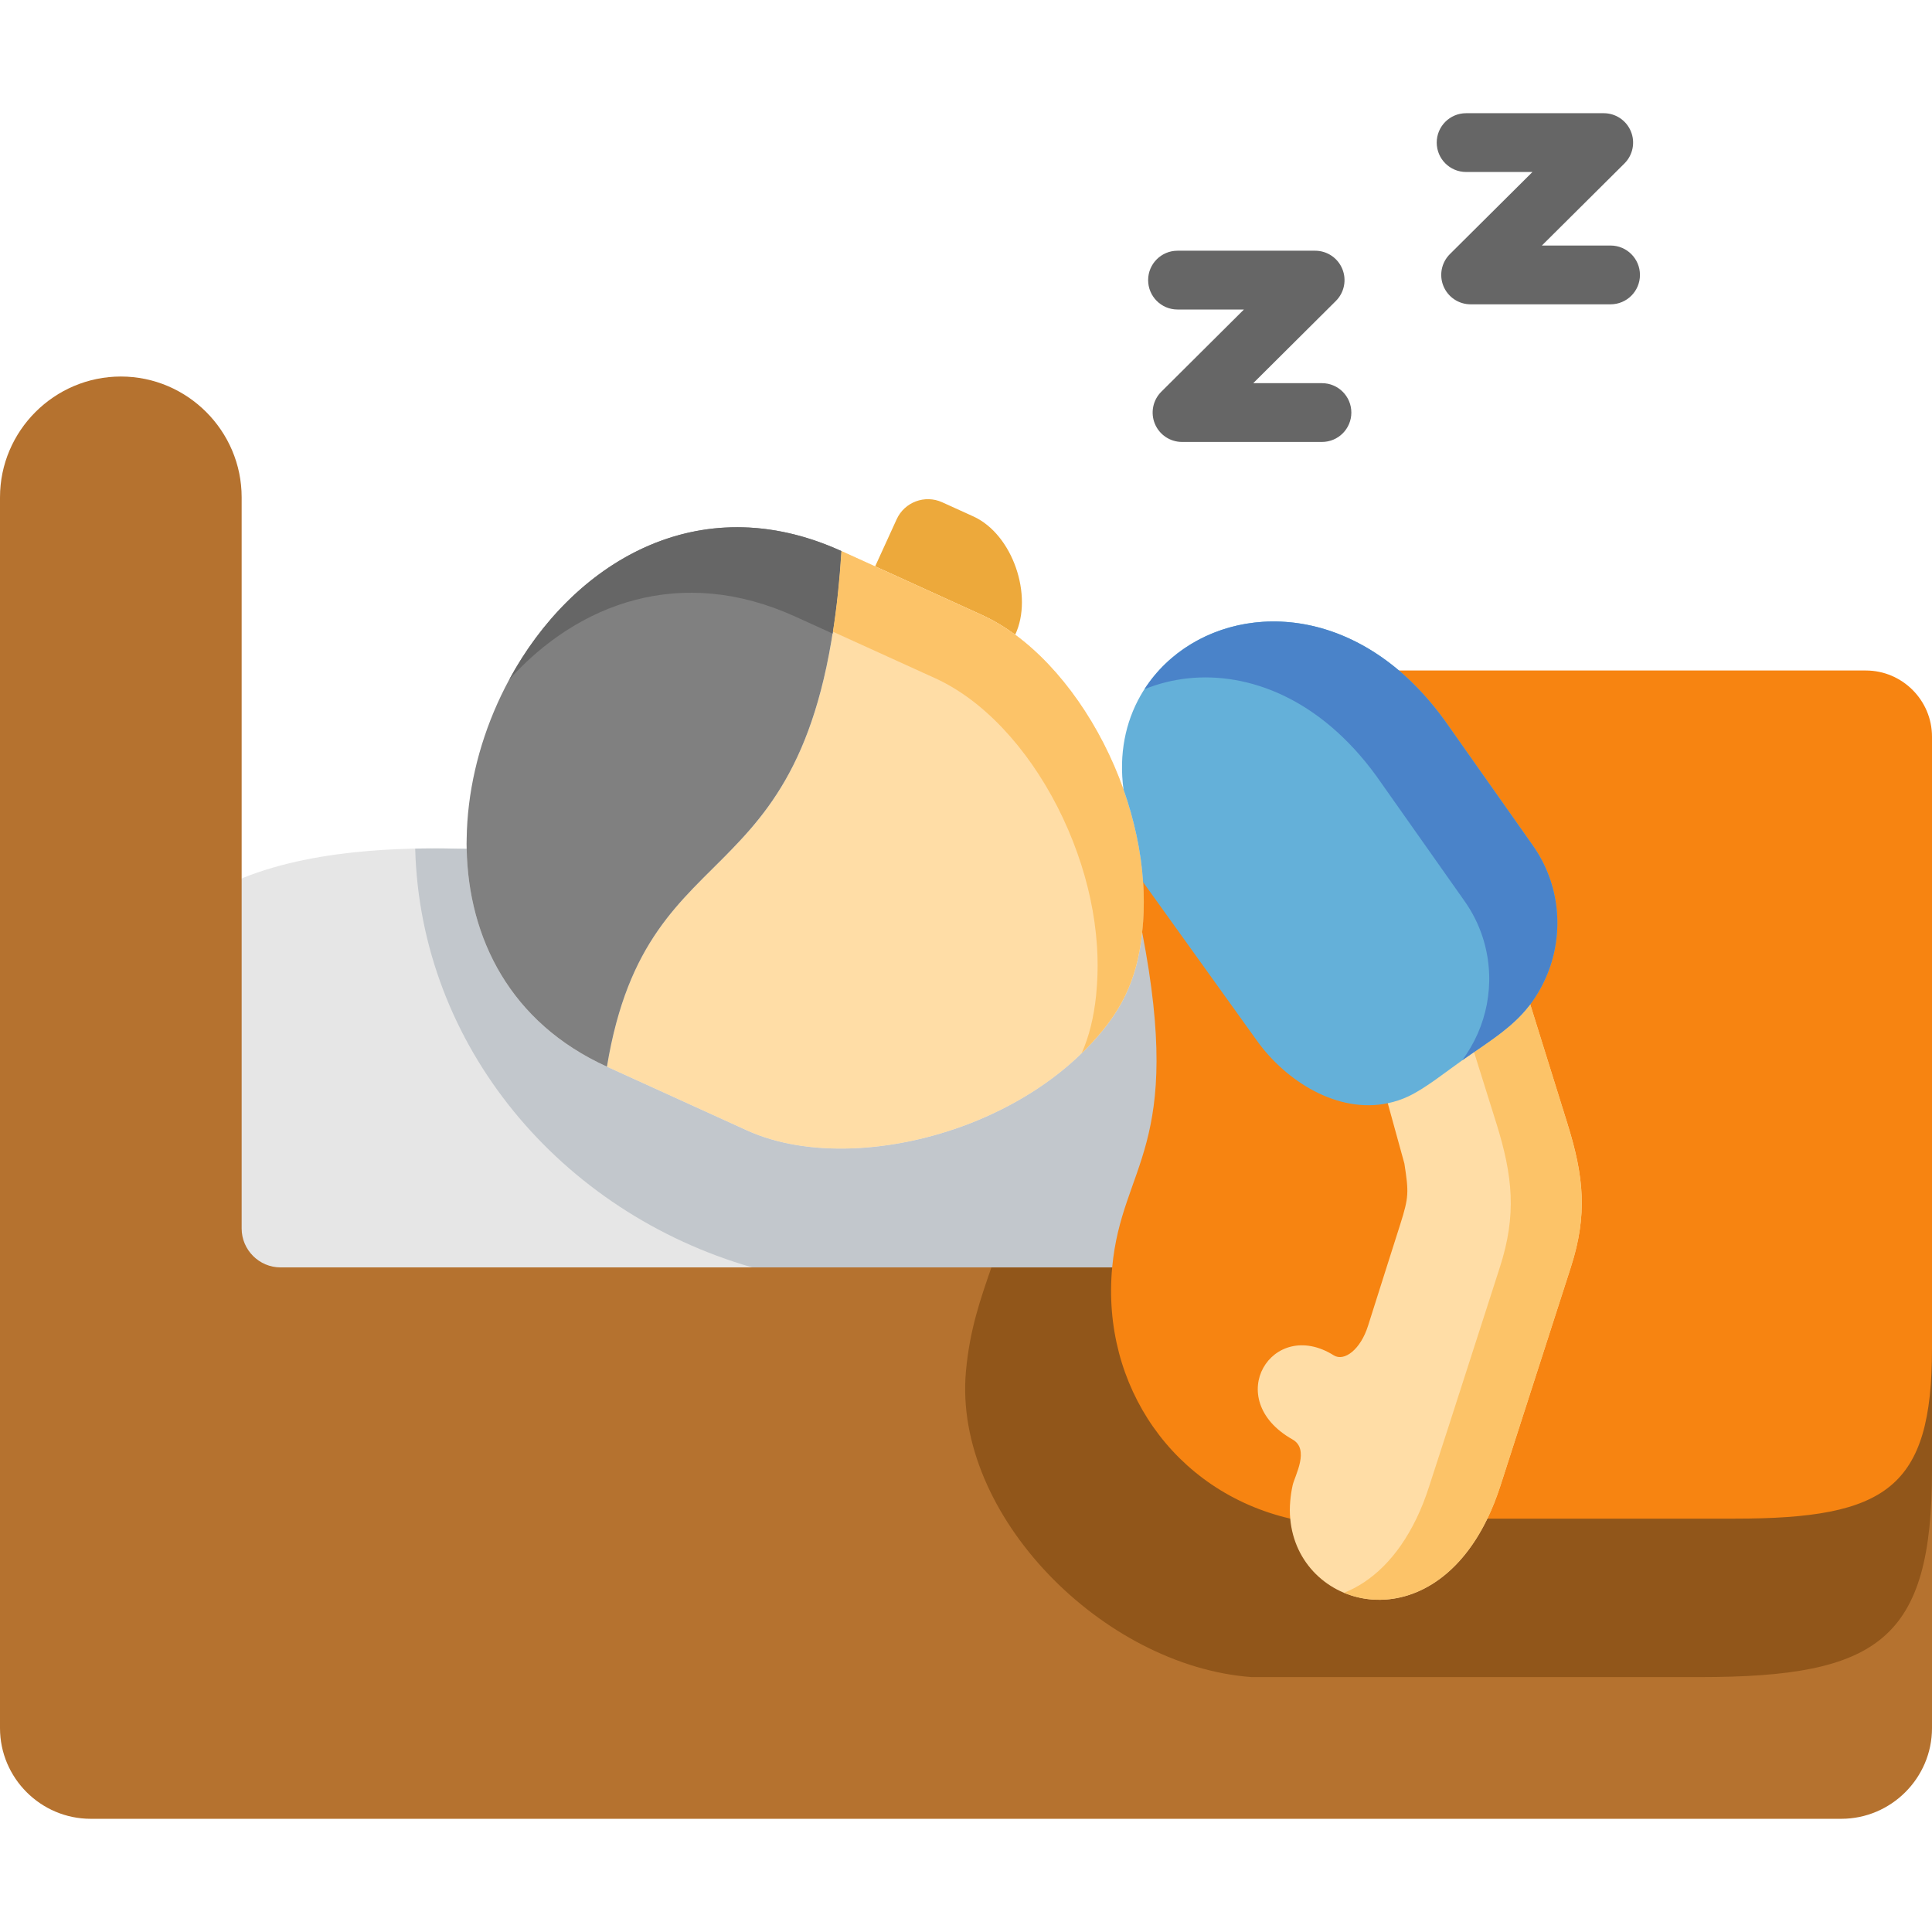
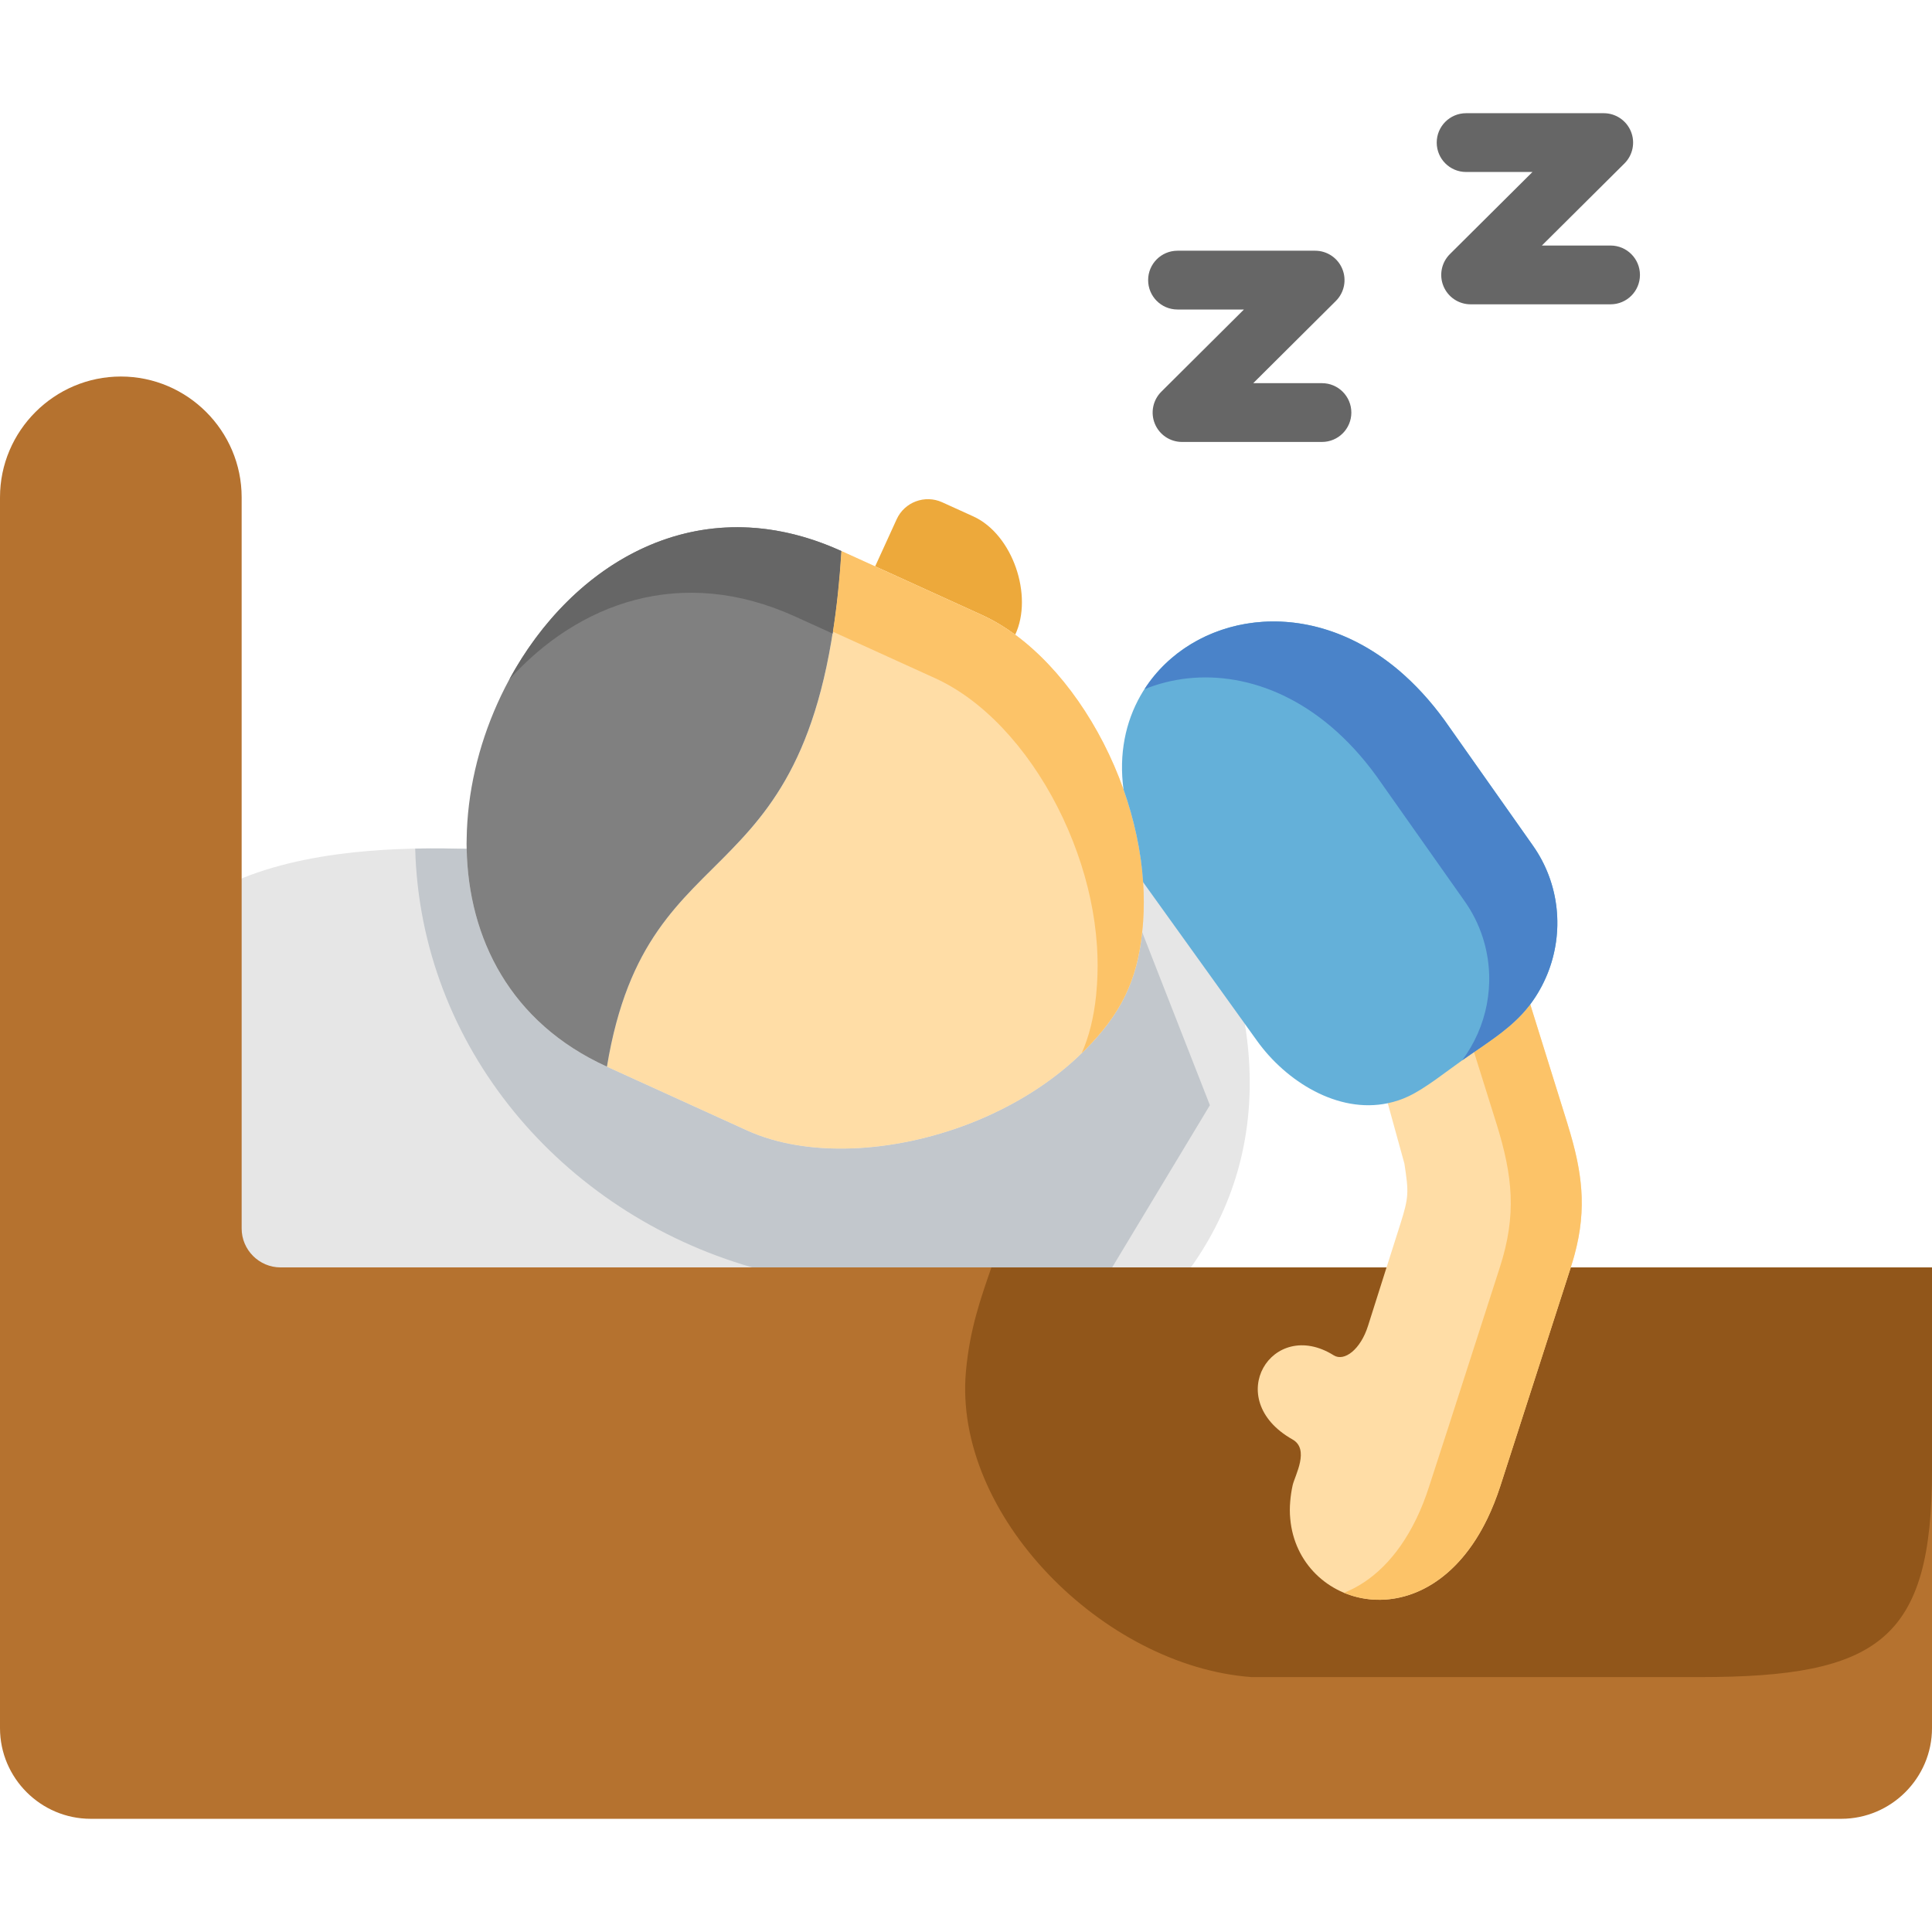
<svg xmlns="http://www.w3.org/2000/svg" height="512pt" viewBox="0 -30 512 512" width="512pt">
  <g fill-rule="evenodd">
-     <path d="m64.039 202.797c-124.195 216.379 331.941 206.684 259.258 14.219-5.93-1.664-10.516-15.711-16.793-16.555-55.863-7.625-109.301-2.074-182.832-5.52-11.391-.234-38.285-.848-59.633 7.855zm0 0" fill="#e6e6e6" />
+     <path d="m64.039 202.797c-124.195 216.379 331.941 206.684 259.258 14.219-5.93-1.664-10.516-15.711-16.793-16.555-55.863-7.625-109.301-2.074-182.832-5.52-11.391-.234-38.285-.848-59.633 7.855z" fill="#e6e6e6" />
    <path d="m0 305.875v122.094c0 13.227 10.805 24.031 24.031 24.031h463.934c13.199 0 24.035-10.805 24.035-24.035v-122.09h-437.652c-5.664 0-10.309-4.641-10.309-10.309v-193.777c0-17.609-14.395-32.008-32.004-32.008-17.637.004-32.035 14.398-32.035 32.008zm0 0" fill="#b5722f" />
    <path d="m110.031 194.883c1.375 52.387 38.547 96.363 89.301 110.992h95.402l25.902-42.984-17.957-45.875c-1.344 12.938-5.668 21.699-15.246 31.336-.234.234-.496.496-.758.727-8.207 8.031-18.574 14.312-29.609 18.633-20.441 7.941-43.219 9.082-59.078 1.867l-37.145-16.906c-25.641-11.652-36.707-34.051-37.172-57.73-3.391-.059-8.117-.176-13.641-.059zm0 0" fill="#c2c7cc" />
    <path d="m255.984 333.414c-3.445 38.137 36.387 78.141 75.664 81.031h118.852c47.395 0 61.5-9.867 61.5-54.867v-53.699h-249.27c-2.863 8.32-5.723 16.32-6.746 27.535zm0 0" fill="#91561a" />
    <path d="m237.617 107.629-5.695 12.469 28.211 12.848c3.035 1.371 6.016 3.156 8.906 5.258 4.848-10.309-.641-26.602-11.125-31.363l-8.234-3.738c-4.559-2.074-9.988-.059-12.062 4.527zm0 0" fill="#eda93b" />
    <path d="m222.988 116.039c-6.105 95.984-51.074 69.672-62.145 136.633l37.145 16.906c15.859 7.215 38.637 6.074 59.078-1.867 11.387-4.441 22.047-10.98 30.371-19.359 9.578-9.637 13.898-18.398 15.242-31.336.117-.902.176-1.84.262-2.832.234-3.418.234-6.891 0-10.395-.555-8.266-2.395-16.617-5.199-24.559-5.984-16.879-16.469-32.004-28.703-41.027-2.891-2.102-5.871-3.887-8.906-5.258l-28.211-12.848zm0 0" fill="#ffdda6" />
    <path d="m222.988 116.039c-54.316-24.703-98.703 27.738-99.316 76.301-.031.879-.031 1.754 0 2.602.465 23.68 11.535 46.078 37.172 57.73 11.07-66.957 56.039-40.648 62.145-136.633zm0 0" fill="#808080" />
    <path d="m222.988 116.039c-38.141-17.348-71.371 3.328-88.016 34.02 18.25-20.207 45.496-30.457 75.809-16.648l8.938 4.062.934.438c1.051-6.512 1.84-13.754 2.336-21.871zm0 0" fill="#666" />
    <path d="m222.988 116.039c-.496 7.914-1.258 15.008-2.25 21.375l27.156 12.352c3.066 1.402 6.047 3.184 8.91 5.285 12.262 8.992 22.719 24.121 28.703 41.027 2.836 7.941 4.645 16.266 5.199 24.559.234 3.473.234 6.977 0 10.395-.059.965-.145 1.93-.234 2.832-.613 5.754-1.812 10.691-3.797 15.215.266-.234.527-.496.762-.73 9.578-9.633 13.898-18.395 15.242-31.332.117-.906.176-1.84.262-2.832.234-3.418.234-6.891 0-10.398-.555-8.262-2.395-16.613-5.199-24.555-5.984-16.879-16.469-32.008-28.703-41.031-2.891-2.102-5.871-3.883-8.906-5.254l-28.211-12.848zm0 0" fill="#fcc368" />
-     <path d="m294.738 305.875c-2.922 31.336 16.293 59.367 47.191 66.578h117.887c40.211 0 52.184-8.117 52.184-45.086v-162.152c0-9.637-7.887-17.523-17.52-17.523h-123.73c-63.66 0-64.246 22.691-67.809 56.098.234 3.504.234 6.977 0 10.395-.086.992-.145 1.926-.262 2.832 11.125 57.352-5.375 61.441-7.941 88.859zm0 0" fill="#f78411" />
    <path d="m371.07 294.488-3.621 11.387-4.906 15.477c-1.984 6.309-6.309 9.551-9.082 7.828-16.293-10.223-29.844 11.59-10.949 22.281 4.641 2.598.672 9.52.059 12.117-.324 1.457-.527 2.859-.645 4.262-.145 1.578-.145 3.125 0 4.613 2.074 23.742 36.211 33.23 52.242 0 1.258-2.598 2.395-5.461 3.418-8.586l18.688-57.992c4.5-13.93 3.449-24.207-.844-37.961l-9.902-31.742h-37.641l-.117 26.191 4.41 16.004c1.168 7.652 1.199 8.82-1.109 16.121zm0 0" fill="#ffdda6" />
    <path d="m396.621 267.914c4.266 13.754 5.348 24.031.848 37.961l-13.488 41.875-5.227 16.121c-.996 3.125-2.133 5.984-3.391 8.582-5.109 10.574-12.027 16.82-19.184 19.652 11.855 4.938 28.238.496 37.992-19.652 1.254-2.598 2.395-5.461 3.418-8.582l4.875-15.129 13.812-42.863c0-.031 0-.059.031-.09 0 0 0-.027 0-.059.379-1.137.699-2.25.992-3.328 3.27-12.207 2.043-21.871-1.871-34.43 0-.027 0-.027 0-.059l-9.898-31.738-.352.438c0 .027 0 .027-.027.027-.031.059-.059.09-.09.145-1.984 2.512-4.438 4.734-7.035 6.777-2.395 1.84-4.906 3.562-7.391 5.254zm0 0" fill="#fcc368" />
    <path d="m302.941 203.789 30.195 42.051c7.68 10.715 21.375 19.328 34.633 16.527 1.871-.383 3.738-.996 5.578-1.871 4.559-2.188 9.902-6.512 14.137-9.488 6.102-4.324 13.109-8.469 17.695-14.398l.348-.438c9.082-12.059 9.844-29.172.672-42.137l-23.391-33.172c-3.793-5.227-7.855-9.578-12.059-13.172-33.961-28.73-78.086-6.102-73.004 31.539 2.801 7.941 4.641 16.293 5.195 24.559zm0 0" fill="#64b0d9" />
    <path d="m364.762 175.668 23.391 33.172c4.117 5.84 6.223 12.5 6.484 19.184.117 2.719-.117 5.461-.613 8.148-1.02 5.316-3.242 10.395-6.539 14.836.027-.031.055-.059.117-.09 3.387-2.395 7.035-4.73 10.422-7.359 2.66-2.074 5.113-4.32 7.125-6.922.031 0 .031 0 .031-.027l.348-.438c1.898-2.512 3.418-5.285 4.586-8.148 4.379-10.922 3.328-23.742-3.914-33.988l-23.391-33.176c-3.793-5.227-7.855-9.578-12.059-13.168-24.734-20.938-54.898-14.602-67.457 4.965 14.426-5.898 33.086-3.941 49.41 9.867 4.203 3.566 8.266 7.918 12.059 13.145zm0 0" fill="#4a83c9" />
  </g>
  <path d="m350.336 87.121h-37.086c-3.152 0-5.996-1.898-7.199-4.816-1.203-2.918-.527-6.27 1.707-8.496l21.895-21.785h-17.602c-4.301 0-7.785-3.488-7.785-7.793 0-4.301 3.484-7.789 7.785-7.789h36.477c3.152 0 5.996 1.902 7.195 4.82 1.203 2.914.531 6.27-1.707 8.496l-21.895 21.785h18.215c4.301 0 7.785 3.488 7.785 7.789 0 4.305-3.484 7.789-7.785 7.789zm0 0" fill="#666" />
  <path d="m426.816 50.648h-37.086c-3.152 0-5.996-1.902-7.199-4.82s-.527-6.27 1.711-8.492l21.879-21.758h-17.59c-4.301 0-7.785-3.484-7.785-7.789 0-4.301 3.484-7.789 7.785-7.789h36.477c3.152 0 5.996 1.902 7.195 4.82 1.203 2.918.527 6.273-1.707 8.496l-21.883 21.754h18.203c4.301 0 7.789 3.488 7.789 7.789s-3.488 7.789-7.789 7.789zm0 0" fill="#666" />
</svg>